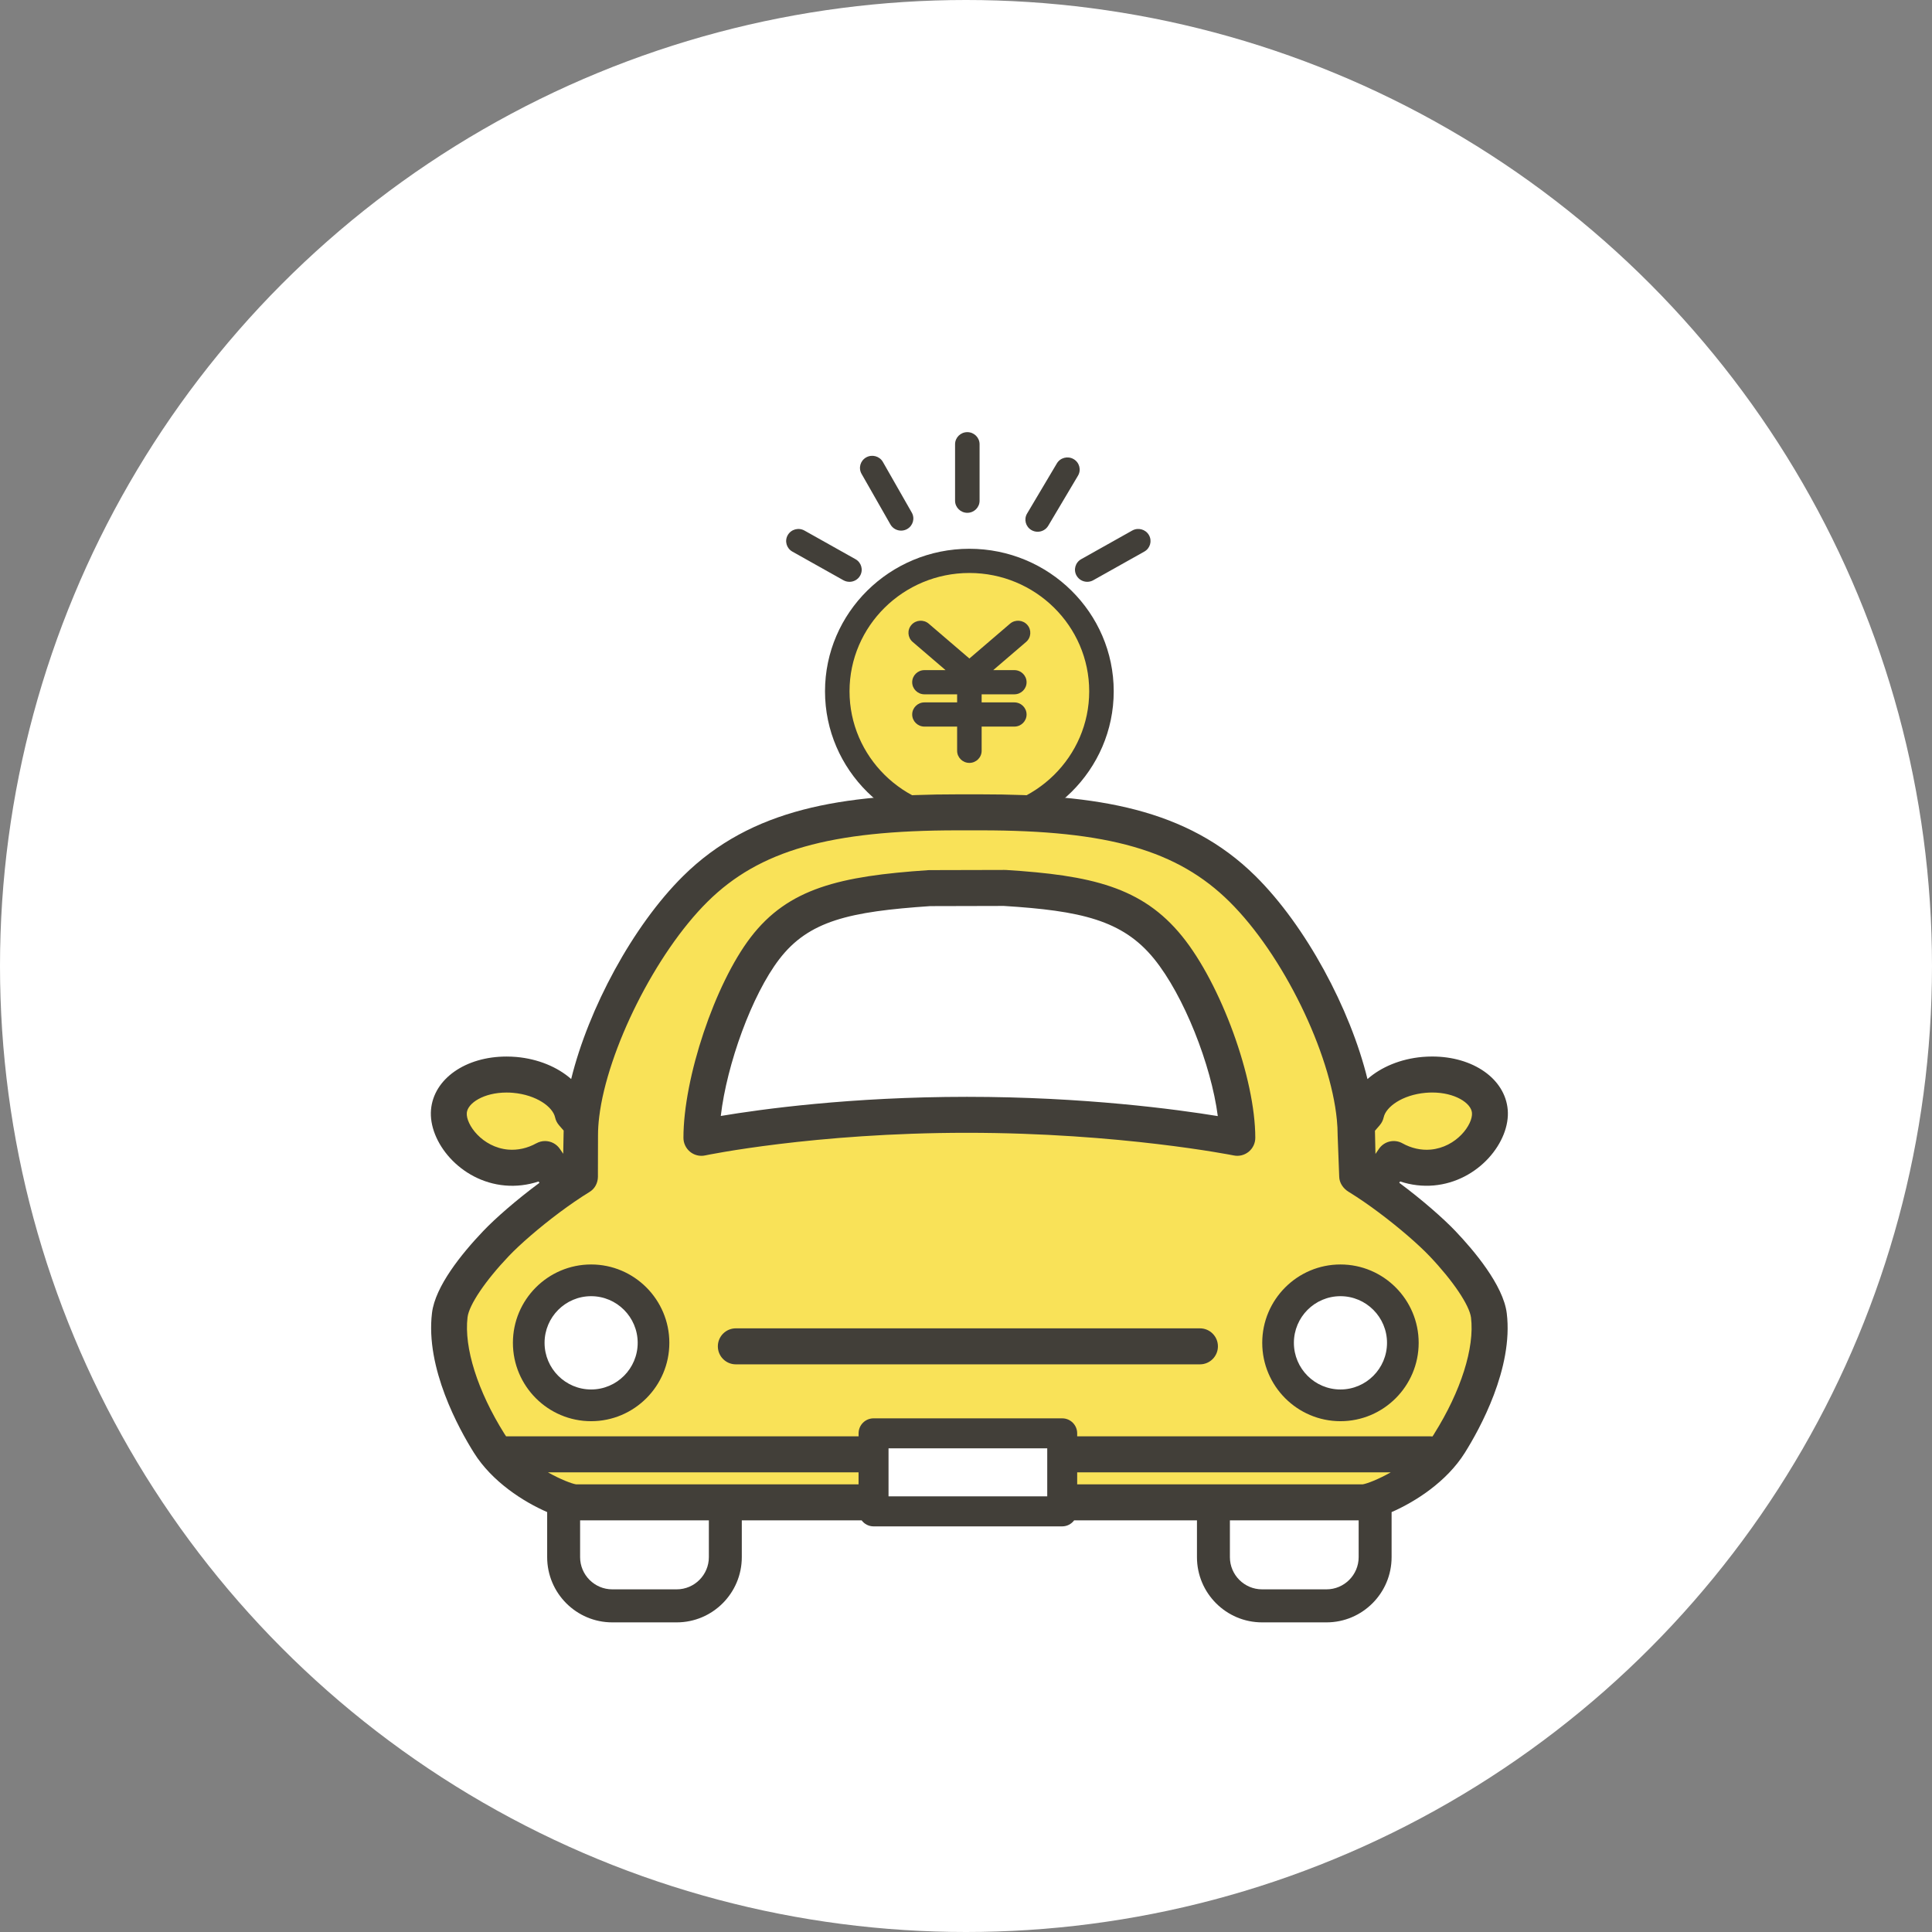
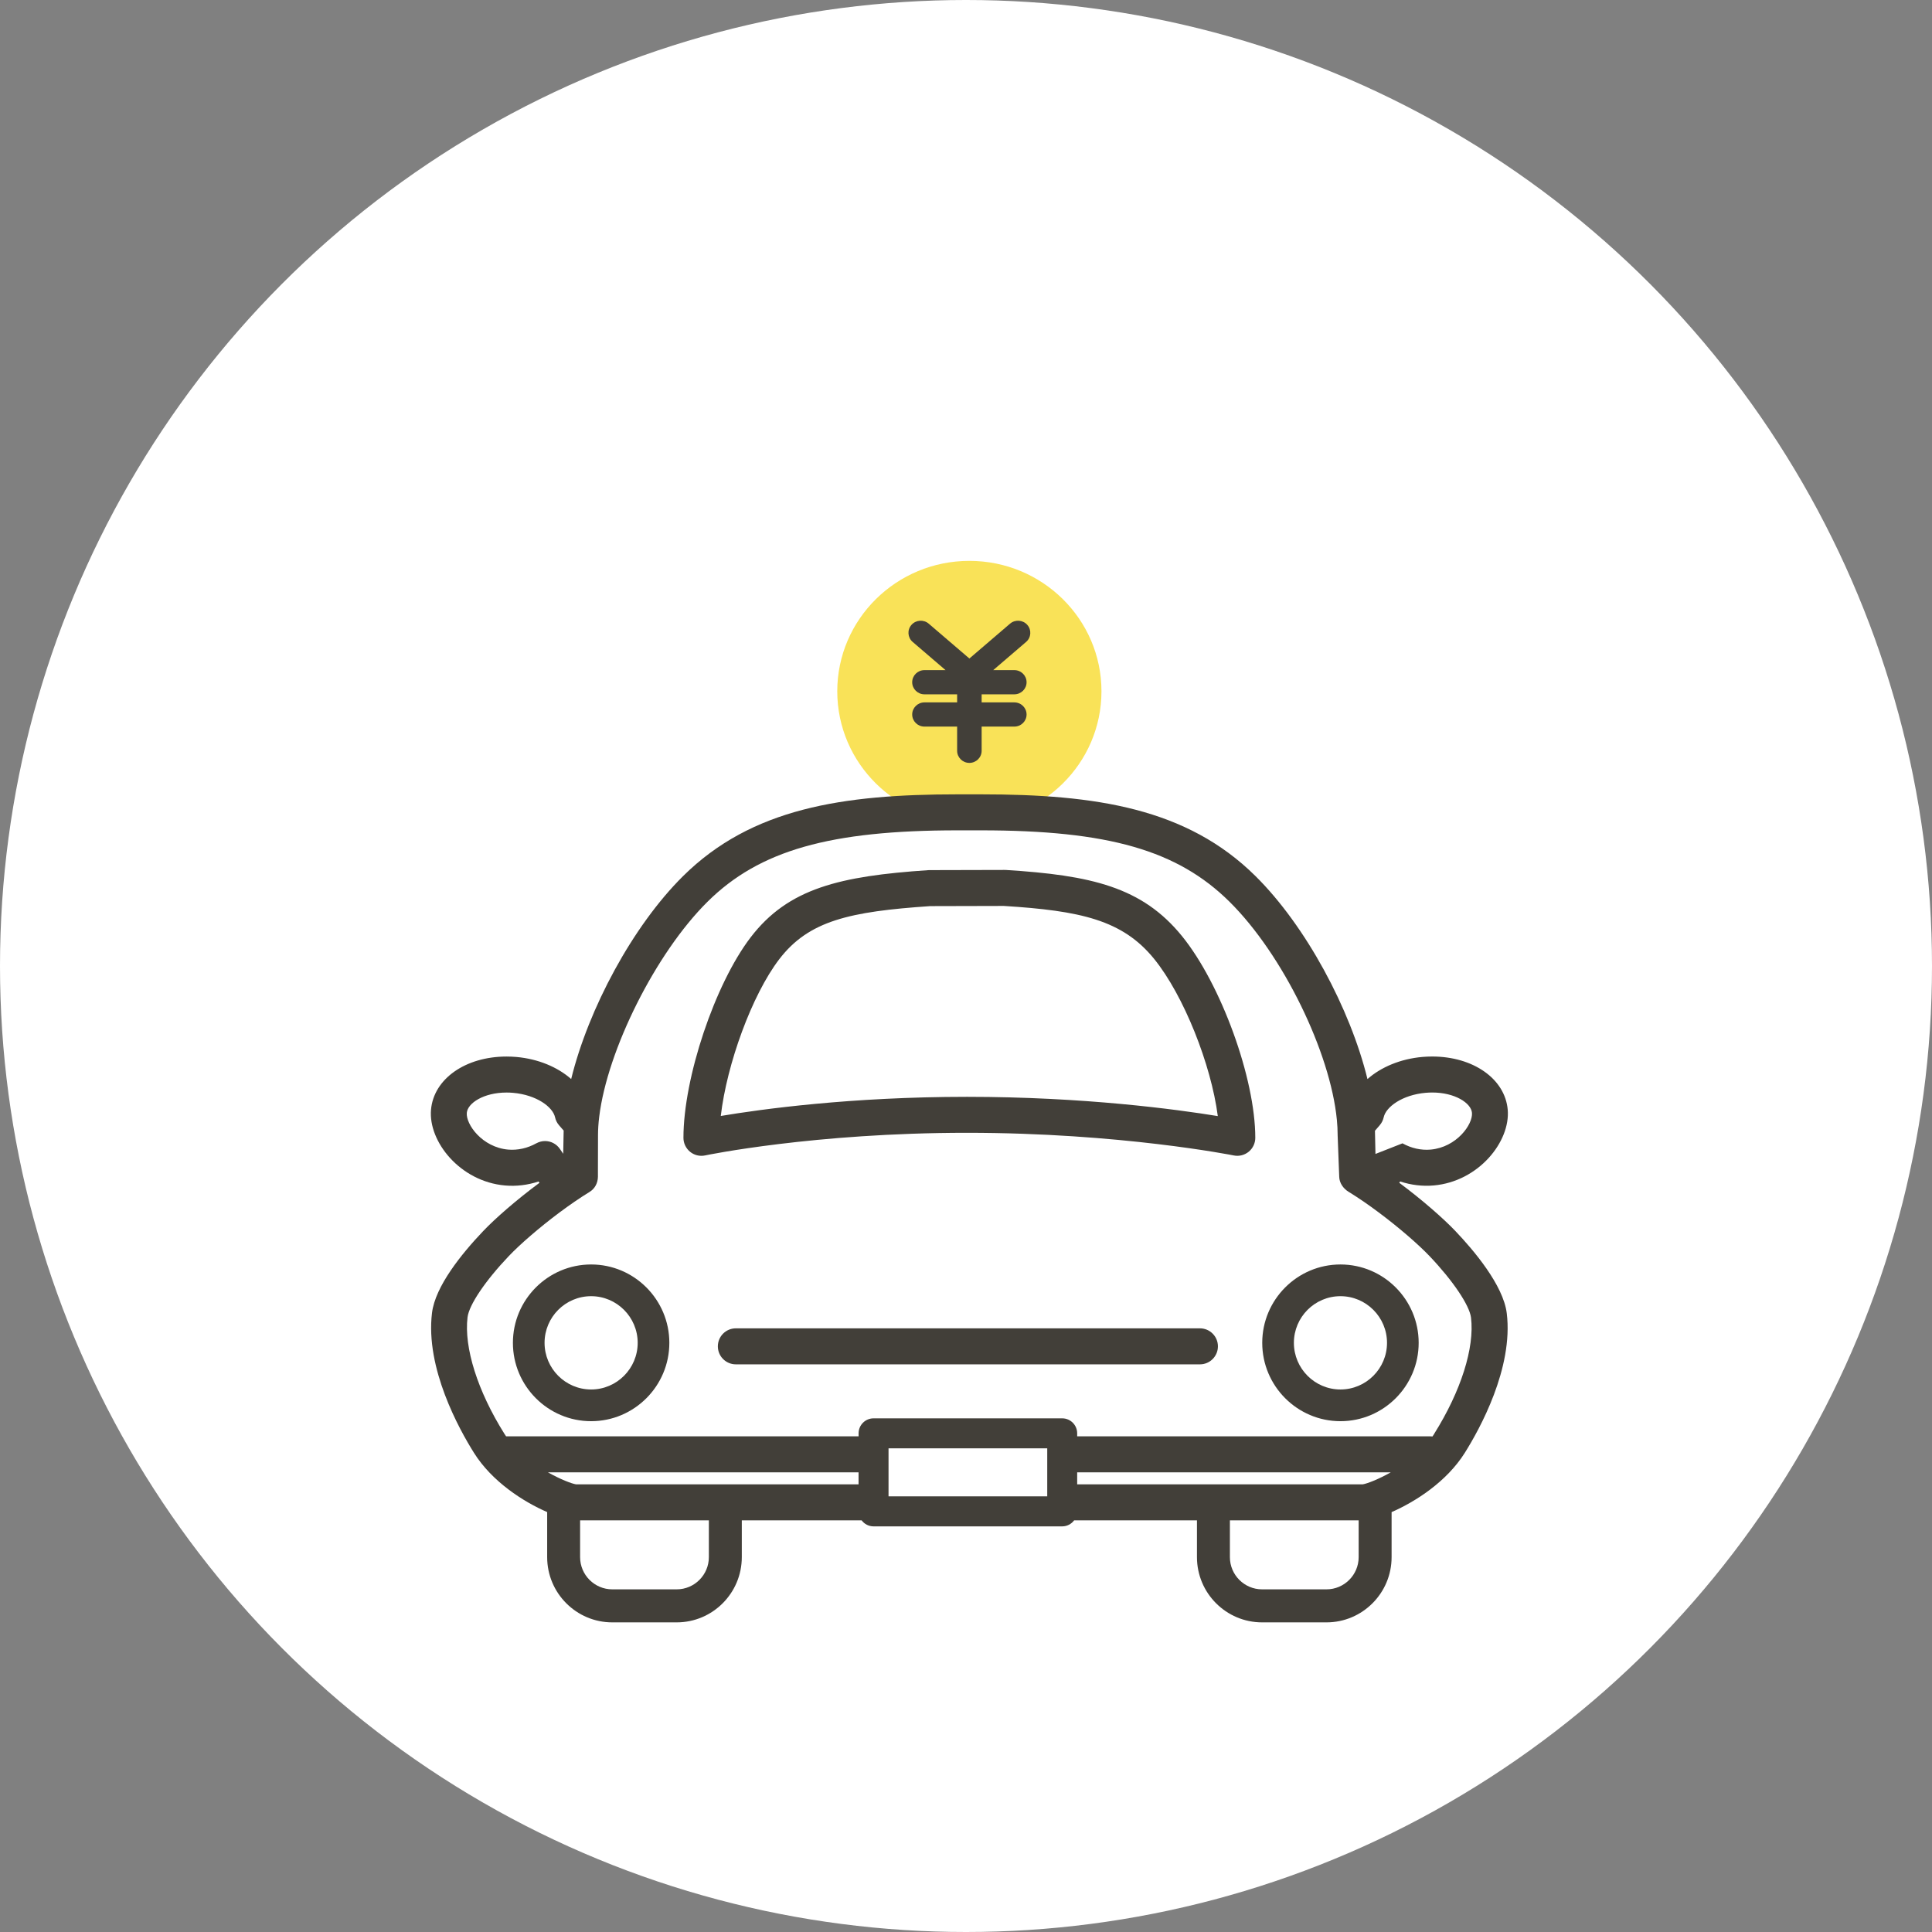
<svg xmlns="http://www.w3.org/2000/svg" width="287" height="287" viewBox="0 0 287 287" fill="none">
  <rect x="0" y="0" width="287" height="287" fill="#808080" stroke="none" />
  <circle cx="143.5" cy="143.5" r="143.5" fill="white" />
  <path d="M144 122.068C154.838 122.068 163.623 113.394 163.623 102.693C163.623 91.993 154.838 83.318 144 83.318C133.162 83.318 124.377 91.993 124.377 102.693C124.377 113.394 133.162 122.068 144 122.068Z" fill="#F9E258" />
-   <path d="M144 123.865C132.175 123.865 122.556 114.368 122.556 102.693C122.556 91.018 132.175 81.521 144 81.521C155.825 81.521 165.444 91.018 165.444 102.693C165.444 114.368 155.825 123.865 144 123.865ZM144 85.116C134.184 85.116 126.198 93.001 126.198 102.693C126.198 112.385 134.184 120.27 144 120.27C153.816 120.27 161.802 112.385 161.802 102.693C161.802 93.001 153.816 85.116 144 85.116Z" fill="#423F39" />
  <path d="M152.608 92.827C151.95 92.078 150.8 91.998 150.041 92.648L144.003 97.822L137.965 92.648C137.206 91.998 136.056 92.078 135.398 92.827C134.739 93.576 134.821 94.712 135.58 95.362L140.462 99.547H137.328C136.323 99.547 135.507 100.353 135.507 101.345C135.507 102.336 136.323 103.142 137.328 103.142H142.182V104.341H137.328C136.323 104.341 135.507 105.147 135.507 106.138C135.507 107.13 136.323 107.936 137.328 107.936H142.182V111.531C142.182 112.523 142.999 113.329 144.003 113.329C145.007 113.329 145.824 112.523 145.824 111.531V107.936H150.679C151.683 107.936 152.499 107.13 152.499 106.138C152.499 105.147 151.683 104.341 150.679 104.341H145.824V103.142H150.679C151.683 103.142 152.499 102.336 152.499 101.345C152.499 100.353 151.683 99.547 150.679 99.547H147.544L152.426 95.362C153.185 94.712 153.267 93.576 152.608 92.827Z" fill="#423F39" />
-   <path d="M126.185 86.428C125.882 86.428 125.572 86.353 125.287 86.194L117.704 81.94C116.831 81.449 116.524 80.352 117.022 79.489C117.519 78.626 118.63 78.324 119.504 78.815L127.087 83.07C127.96 83.561 128.267 84.657 127.769 85.52C127.436 86.104 126.82 86.431 126.185 86.431V86.428ZM134.751 78.591C135.628 78.102 135.938 77.009 135.443 76.143L131.156 68.626C130.661 67.76 129.554 67.455 128.677 67.943C127.8 68.431 127.49 69.525 127.985 70.391L132.272 77.907C132.606 78.495 133.225 78.824 133.859 78.824C134.163 78.824 134.469 78.749 134.751 78.594V78.591ZM145.517 74.381V65.993C145.517 65.001 144.701 64.195 143.697 64.195C142.692 64.195 141.876 65.001 141.876 65.993V74.381C141.876 75.373 142.692 76.179 143.697 76.179C144.701 76.179 145.517 75.373 145.517 74.381ZM155.716 78.105L160.137 70.66C160.646 69.803 160.355 68.704 159.487 68.201C158.619 67.697 157.503 67.985 156.996 68.842L152.575 76.287C152.065 77.144 152.357 78.243 153.224 78.746C153.513 78.914 153.831 78.992 154.144 78.992C154.769 78.992 155.379 78.674 155.716 78.102V78.105ZM162.409 86.191L169.992 81.937C170.866 81.446 171.172 80.349 170.675 79.486C170.177 78.624 169.067 78.321 168.193 78.812L160.61 83.067C159.736 83.558 159.43 84.654 159.927 85.517C160.264 86.101 160.877 86.428 161.511 86.428C161.815 86.428 162.124 86.353 162.409 86.194V86.191Z" fill="#423F39" />
  <g clip-path="url(#clip0_98_19260)">
    <path d="M107.526 231.534C107.526 235.532 104.293 238.772 100.302 238.772H90.73C86.74 238.772 83.506 235.532 83.506 231.534V214.814C83.506 210.816 86.74 207.576 90.73 207.576H100.302C104.293 207.576 107.526 210.816 107.526 214.814V231.534ZM204.499 214.814C204.499 210.816 201.265 207.576 197.275 207.576H187.702C183.712 207.576 180.478 210.816 180.478 214.814V231.534C180.478 235.532 183.712 238.772 187.702 238.772H197.275C201.265 238.772 204.499 235.532 204.499 231.534V214.814Z" fill="white" />
-     <path d="M214.307 184.754C212.141 182.477 208.093 179.054 204.178 176.358L207.034 172.178C208.671 173.091 210.655 173.622 212.741 173.435C217.839 172.984 221.611 168.51 221.313 165.074C221.011 161.643 216.634 159.223 211.536 159.673C207.088 160.065 203.565 162.507 202.933 165.404L201.532 167.026C200.829 156.183 193.044 140.381 184.619 132.042C175.781 123.299 163.908 120.674 145.71 120.674H142.263C124.061 120.674 112.188 123.294 103.349 132.038C94.942 140.358 87.175 156.157 86.442 167.004L85.058 165.404C84.427 162.507 80.903 160.065 76.455 159.673C71.357 159.223 66.98 161.643 66.678 165.074C66.375 168.506 70.152 172.984 75.25 173.435C77.336 173.617 79.32 173.091 80.957 172.178L83.817 176.358C79.898 179.05 75.85 182.459 73.684 184.741C71.059 187.499 67.212 192.143 66.816 195.356C66.091 201.297 69.049 208.632 72.661 214.39C76.273 220.148 84.044 223.174 85.481 223.174H202.515C203.952 223.174 211.723 220.143 215.335 214.386C218.947 208.632 221.905 201.346 221.18 195.405C220.788 192.192 216.936 187.513 214.307 184.754Z" fill="#F9E258" />
    <path d="M183.801 169.027C183.801 160.68 178.872 147.351 173.508 140.75C168.147 134.15 161.026 132.64 149.198 131.904L143.637 131.918L138.077 131.931C125.586 132.773 118.66 134.293 113.625 140.875C108.59 147.458 104.19 160.734 104.19 169.027C104.19 169.027 120.377 165.609 143.633 165.609C166.889 165.609 183.792 169.027 183.792 169.027H183.801Z" fill="white" />
-     <path d="M157.792 212.924H129.768V224.511H157.792V212.924Z" fill="white" />
    <path d="M97.611 199.479C97.611 204.608 93.461 208.761 88.346 208.761C83.23 208.761 79.08 204.604 79.08 199.479C79.08 194.354 83.23 190.191 88.346 190.191C93.461 190.191 97.611 194.349 97.611 199.479ZM199.659 190.196C194.539 190.196 190.389 194.354 190.389 199.483C190.389 204.612 194.539 208.766 199.659 208.766C204.779 208.766 208.925 204.608 208.925 199.483C208.925 194.358 204.775 190.196 199.659 190.196Z" fill="white" />
-     <path d="M199.125 211.119C192.72 211.119 187.506 205.896 187.506 199.479C187.506 193.061 192.72 187.838 199.125 187.838C205.531 187.838 210.744 193.061 210.744 199.479C210.744 205.896 205.531 211.119 199.125 211.119ZM199.125 192.549C195.309 192.549 192.208 195.659 192.208 199.479C192.208 203.298 195.313 206.408 199.125 206.408C202.938 206.408 206.042 203.298 206.042 199.479C206.042 195.659 202.938 192.549 199.125 192.549ZM87.812 211.119C81.406 211.119 76.193 205.896 76.193 199.479C76.193 193.061 81.406 187.838 87.812 187.838C94.217 187.838 99.431 193.061 99.431 199.479C99.431 205.896 94.217 211.119 87.812 211.119ZM87.812 192.549C83.995 192.549 80.895 195.659 80.895 199.479C80.895 203.298 84 206.408 87.812 206.408C91.624 206.408 94.729 203.298 94.729 199.479C94.729 195.659 91.624 192.549 87.812 192.549ZM216.238 182.909C214.41 180.993 211.256 178.225 207.862 175.703L207.995 175.507C209.61 176.042 211.309 176.247 212.977 176.1C219.672 175.511 224.387 169.566 223.973 164.843C223.573 160.266 218.853 156.946 212.75 156.946C212.27 156.946 211.785 156.968 211.305 157.008C208.053 157.293 205.157 158.514 203.138 160.297C200.589 149.873 193.997 137.555 186.497 130.135C176.315 120.063 162.827 118 145.71 118H142.263C125.146 118 111.659 120.063 101.477 130.14C93.99 137.551 87.407 149.855 84.849 160.292C82.83 158.514 79.943 157.298 76.695 157.012C76.215 156.972 75.73 156.95 75.25 156.95C69.147 156.95 64.427 160.27 64.027 164.847C63.613 169.571 68.328 175.516 75.023 176.104C76.691 176.251 78.39 176.046 80.005 175.511L80.138 175.708C76.722 178.239 73.564 180.997 71.758 182.9C68.564 186.256 64.654 191.087 64.174 195.035C63.173 203.235 68.199 212.3 70.406 215.816C73.106 220.121 77.754 223.085 81.282 224.622V231.316C81.282 236.659 85.619 241.004 90.952 241.004H100.525C105.858 241.004 110.195 236.659 110.195 231.316V225.852H127.997C128.402 226.392 129.043 226.744 129.768 226.744H157.792C158.517 226.744 159.153 226.392 159.562 225.852H177.809V231.316C177.809 236.659 182.146 241.004 187.48 241.004H197.052C202.386 241.004 206.723 236.659 206.723 231.316V224.622C210.251 223.085 214.895 220.121 217.599 215.816C219.805 212.3 224.828 203.244 223.831 195.089C223.32 190.895 218.858 185.663 216.242 182.918L216.238 182.909ZM204.957 167.155C205.251 166.817 205.451 166.411 205.549 165.974C205.887 164.428 208.307 162.645 211.776 162.338C212.101 162.311 212.43 162.293 212.755 162.293C216.127 162.293 218.533 163.853 218.662 165.31C218.813 167.026 216.38 170.431 212.515 170.774C211.105 170.899 209.641 170.569 208.342 169.843C207.137 169.17 205.62 169.526 204.841 170.667L204.325 171.42L204.263 168.55C204.263 168.363 204.254 168.167 204.25 167.975L204.957 167.16V167.155ZM79.662 169.843C78.359 170.569 76.896 170.894 75.49 170.774C71.629 170.435 69.196 167.026 69.343 165.315C69.472 163.858 71.874 162.298 75.25 162.298C75.575 162.298 75.904 162.311 76.228 162.342C79.698 162.65 82.118 164.433 82.456 165.979C82.549 166.416 82.754 166.821 83.048 167.16L83.733 167.949C83.728 168.167 83.719 168.385 83.719 168.599L83.666 171.394L83.168 170.667C82.652 169.914 81.82 169.504 80.966 169.504C80.525 169.504 80.081 169.615 79.667 169.843H79.662ZM105.302 231.312C105.302 233.95 103.158 236.098 100.525 236.098H90.952C88.319 236.098 86.175 233.95 86.175 231.312V225.848H105.302V231.312ZM127.544 220.5H85.57C84.929 220.398 83.279 219.778 81.397 218.717H127.539V220.5H127.544ZM155.568 218.717V222.283H131.992V215.152H155.568V218.717ZM160.016 220.5V218.717H206.598C204.721 219.778 203.075 220.398 202.435 220.5H160.021H160.016ZM201.83 231.312C201.83 233.95 199.686 236.098 197.052 236.098H187.48C184.846 236.098 182.702 233.95 182.702 231.312V225.848H201.83V231.312ZM213.075 212.964C212.986 213.107 212.893 213.249 212.799 213.387C212.702 213.378 212.604 213.37 212.506 213.37H160.016V212.924C160.016 211.694 159.02 210.696 157.792 210.696H129.768C128.54 210.696 127.544 211.694 127.544 212.924V213.37H75.183C75.094 213.236 75.005 213.102 74.916 212.968C70.953 206.649 68.907 200.187 69.454 195.682C69.676 193.846 72.078 190.276 75.588 186.586C77.225 184.866 80.09 182.37 83.137 180.097C84.605 179.005 86.108 177.963 87.545 177.085C87.563 177.076 87.58 177.062 87.594 177.053C88.372 176.577 88.804 175.734 88.822 174.821V173.845L88.835 168.68V168.626C88.835 167.766 88.897 166.852 89.013 165.899C90.214 156.005 97.393 141.584 105.116 133.941C112.82 126.316 123.309 123.348 142.259 123.348H145.706C164.651 123.348 174.927 126.32 182.636 133.945C190.634 141.86 197.626 156.366 198.592 166.34C198.667 167.111 198.707 167.86 198.707 168.577V168.635L198.916 174.13L198.943 174.812C198.961 175.725 199.548 176.563 200.326 177.04C200.362 177.062 200.393 177.085 200.429 177.102C201.857 177.98 203.365 179.023 204.833 180.124C207.857 182.383 210.718 184.87 212.368 186.604C215.824 190.231 218.297 193.903 218.52 195.731C219.067 200.209 217.025 206.654 213.066 212.964H213.075ZM178.254 197.326H109.306C107.833 197.326 106.637 198.525 106.637 200C106.637 201.475 107.833 202.674 109.306 202.674H178.254C179.726 202.674 180.923 201.475 180.923 200C180.923 198.525 179.726 197.326 178.254 197.326ZM149.367 129.235C149.309 129.235 149.247 129.226 149.193 129.23L138.073 129.257C138.015 129.257 137.957 129.257 137.899 129.262C124.786 130.144 117.104 131.931 111.508 139.244C106.188 146.196 101.526 160.11 101.526 169.023C101.526 169.829 101.891 170.591 102.513 171.099C102.994 171.492 103.59 171.697 104.195 171.697C104.377 171.697 104.564 171.679 104.746 171.639C104.906 171.603 120.925 168.278 143.642 168.278C166.359 168.278 183.107 171.608 183.276 171.643C184.059 171.804 184.873 171.599 185.496 171.091C186.114 170.583 186.474 169.825 186.474 169.023C186.474 160.203 181.386 146.201 175.585 139.057C169.66 131.762 162.107 130.024 149.371 129.23L149.367 129.235ZM143.642 162.935C126.352 162.935 113.042 164.776 107.073 165.778C107.971 158.06 111.703 147.792 115.751 142.502C120.146 136.758 126.227 135.416 138.175 134.605L149.122 134.578C160.497 135.291 166.746 136.655 171.439 142.435C175.852 147.868 179.918 158.158 180.905 165.796C174.793 164.798 161.044 162.935 143.642 162.935Z" fill="#423F39" />
+     <path d="M199.125 211.119C192.72 211.119 187.506 205.896 187.506 199.479C187.506 193.061 192.72 187.838 199.125 187.838C205.531 187.838 210.744 193.061 210.744 199.479C210.744 205.896 205.531 211.119 199.125 211.119ZM199.125 192.549C195.309 192.549 192.208 195.659 192.208 199.479C192.208 203.298 195.313 206.408 199.125 206.408C202.938 206.408 206.042 203.298 206.042 199.479C206.042 195.659 202.938 192.549 199.125 192.549ZM87.812 211.119C81.406 211.119 76.193 205.896 76.193 199.479C76.193 193.061 81.406 187.838 87.812 187.838C94.217 187.838 99.431 193.061 99.431 199.479C99.431 205.896 94.217 211.119 87.812 211.119ZM87.812 192.549C83.995 192.549 80.895 195.659 80.895 199.479C80.895 203.298 84 206.408 87.812 206.408C91.624 206.408 94.729 203.298 94.729 199.479C94.729 195.659 91.624 192.549 87.812 192.549ZM216.238 182.909C214.41 180.993 211.256 178.225 207.862 175.703L207.995 175.507C209.61 176.042 211.309 176.247 212.977 176.1C219.672 175.511 224.387 169.566 223.973 164.843C223.573 160.266 218.853 156.946 212.75 156.946C212.27 156.946 211.785 156.968 211.305 157.008C208.053 157.293 205.157 158.514 203.138 160.297C200.589 149.873 193.997 137.555 186.497 130.135C176.315 120.063 162.827 118 145.71 118H142.263C125.146 118 111.659 120.063 101.477 130.14C93.99 137.551 87.407 149.855 84.849 160.292C82.83 158.514 79.943 157.298 76.695 157.012C76.215 156.972 75.73 156.95 75.25 156.95C69.147 156.95 64.427 160.27 64.027 164.847C63.613 169.571 68.328 175.516 75.023 176.104C76.691 176.251 78.39 176.046 80.005 175.511L80.138 175.708C76.722 178.239 73.564 180.997 71.758 182.9C68.564 186.256 64.654 191.087 64.174 195.035C63.173 203.235 68.199 212.3 70.406 215.816C73.106 220.121 77.754 223.085 81.282 224.622V231.316C81.282 236.659 85.619 241.004 90.952 241.004H100.525C105.858 241.004 110.195 236.659 110.195 231.316V225.852H127.997C128.402 226.392 129.043 226.744 129.768 226.744H157.792C158.517 226.744 159.153 226.392 159.562 225.852H177.809V231.316C177.809 236.659 182.146 241.004 187.48 241.004H197.052C202.386 241.004 206.723 236.659 206.723 231.316V224.622C210.251 223.085 214.895 220.121 217.599 215.816C219.805 212.3 224.828 203.244 223.831 195.089C223.32 190.895 218.858 185.663 216.242 182.918L216.238 182.909ZM204.957 167.155C205.251 166.817 205.451 166.411 205.549 165.974C205.887 164.428 208.307 162.645 211.776 162.338C212.101 162.311 212.43 162.293 212.755 162.293C216.127 162.293 218.533 163.853 218.662 165.31C218.813 167.026 216.38 170.431 212.515 170.774C211.105 170.899 209.641 170.569 208.342 169.843L204.325 171.42L204.263 168.55C204.263 168.363 204.254 168.167 204.25 167.975L204.957 167.16V167.155ZM79.662 169.843C78.359 170.569 76.896 170.894 75.49 170.774C71.629 170.435 69.196 167.026 69.343 165.315C69.472 163.858 71.874 162.298 75.25 162.298C75.575 162.298 75.904 162.311 76.228 162.342C79.698 162.65 82.118 164.433 82.456 165.979C82.549 166.416 82.754 166.821 83.048 167.16L83.733 167.949C83.728 168.167 83.719 168.385 83.719 168.599L83.666 171.394L83.168 170.667C82.652 169.914 81.82 169.504 80.966 169.504C80.525 169.504 80.081 169.615 79.667 169.843H79.662ZM105.302 231.312C105.302 233.95 103.158 236.098 100.525 236.098H90.952C88.319 236.098 86.175 233.95 86.175 231.312V225.848H105.302V231.312ZM127.544 220.5H85.57C84.929 220.398 83.279 219.778 81.397 218.717H127.539V220.5H127.544ZM155.568 218.717V222.283H131.992V215.152H155.568V218.717ZM160.016 220.5V218.717H206.598C204.721 219.778 203.075 220.398 202.435 220.5H160.021H160.016ZM201.83 231.312C201.83 233.95 199.686 236.098 197.052 236.098H187.48C184.846 236.098 182.702 233.95 182.702 231.312V225.848H201.83V231.312ZM213.075 212.964C212.986 213.107 212.893 213.249 212.799 213.387C212.702 213.378 212.604 213.37 212.506 213.37H160.016V212.924C160.016 211.694 159.02 210.696 157.792 210.696H129.768C128.54 210.696 127.544 211.694 127.544 212.924V213.37H75.183C75.094 213.236 75.005 213.102 74.916 212.968C70.953 206.649 68.907 200.187 69.454 195.682C69.676 193.846 72.078 190.276 75.588 186.586C77.225 184.866 80.09 182.37 83.137 180.097C84.605 179.005 86.108 177.963 87.545 177.085C87.563 177.076 87.58 177.062 87.594 177.053C88.372 176.577 88.804 175.734 88.822 174.821V173.845L88.835 168.68V168.626C88.835 167.766 88.897 166.852 89.013 165.899C90.214 156.005 97.393 141.584 105.116 133.941C112.82 126.316 123.309 123.348 142.259 123.348H145.706C164.651 123.348 174.927 126.32 182.636 133.945C190.634 141.86 197.626 156.366 198.592 166.34C198.667 167.111 198.707 167.86 198.707 168.577V168.635L198.916 174.13L198.943 174.812C198.961 175.725 199.548 176.563 200.326 177.04C200.362 177.062 200.393 177.085 200.429 177.102C201.857 177.98 203.365 179.023 204.833 180.124C207.857 182.383 210.718 184.87 212.368 186.604C215.824 190.231 218.297 193.903 218.52 195.731C219.067 200.209 217.025 206.654 213.066 212.964H213.075ZM178.254 197.326H109.306C107.833 197.326 106.637 198.525 106.637 200C106.637 201.475 107.833 202.674 109.306 202.674H178.254C179.726 202.674 180.923 201.475 180.923 200C180.923 198.525 179.726 197.326 178.254 197.326ZM149.367 129.235C149.309 129.235 149.247 129.226 149.193 129.23L138.073 129.257C138.015 129.257 137.957 129.257 137.899 129.262C124.786 130.144 117.104 131.931 111.508 139.244C106.188 146.196 101.526 160.11 101.526 169.023C101.526 169.829 101.891 170.591 102.513 171.099C102.994 171.492 103.59 171.697 104.195 171.697C104.377 171.697 104.564 171.679 104.746 171.639C104.906 171.603 120.925 168.278 143.642 168.278C166.359 168.278 183.107 171.608 183.276 171.643C184.059 171.804 184.873 171.599 185.496 171.091C186.114 170.583 186.474 169.825 186.474 169.023C186.474 160.203 181.386 146.201 175.585 139.057C169.66 131.762 162.107 130.024 149.371 129.23L149.367 129.235ZM143.642 162.935C126.352 162.935 113.042 164.776 107.073 165.778C107.971 158.06 111.703 147.792 115.751 142.502C120.146 136.758 126.227 135.416 138.175 134.605L149.122 134.578C160.497 135.291 166.746 136.655 171.439 142.435C175.852 147.868 179.918 158.158 180.905 165.796C174.793 164.798 161.044 162.935 143.642 162.935Z" fill="#423F39" />
  </g>
  <defs>
    <clipPath id="clip0_98_19260">
      <rect width="160" height="123" fill="white" transform="translate(64 118)" />
    </clipPath>
  </defs>
</svg>